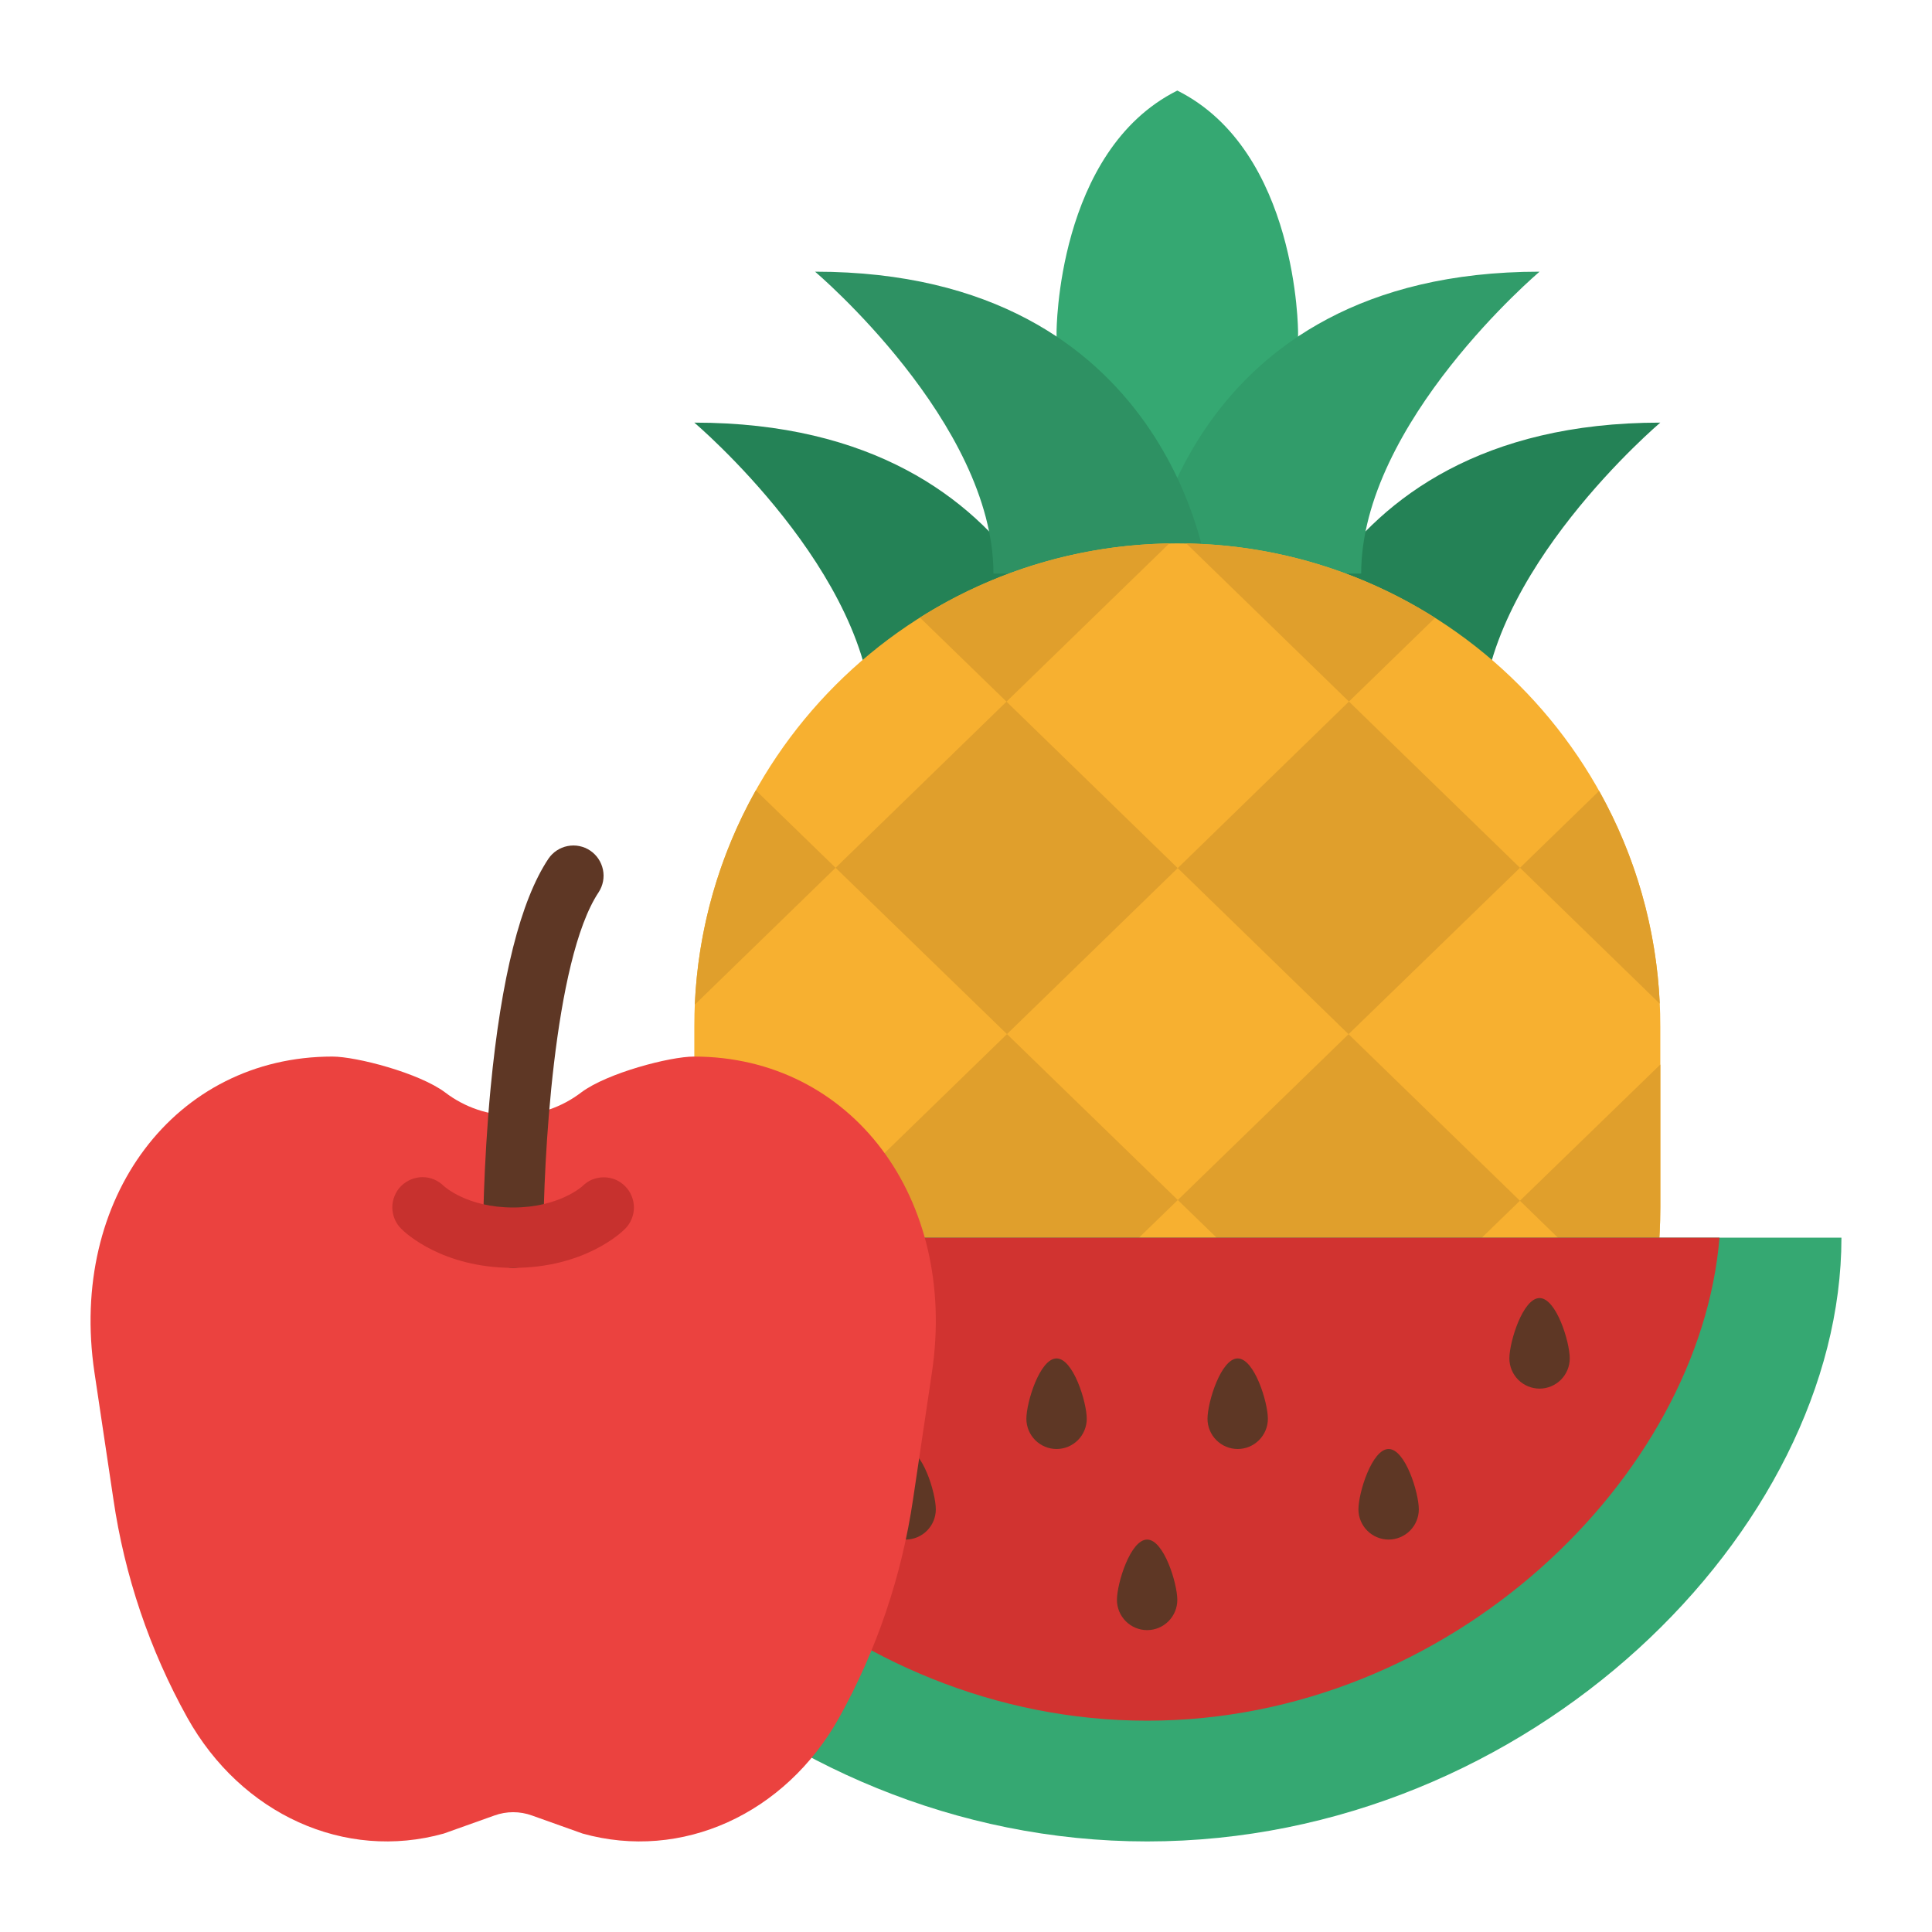
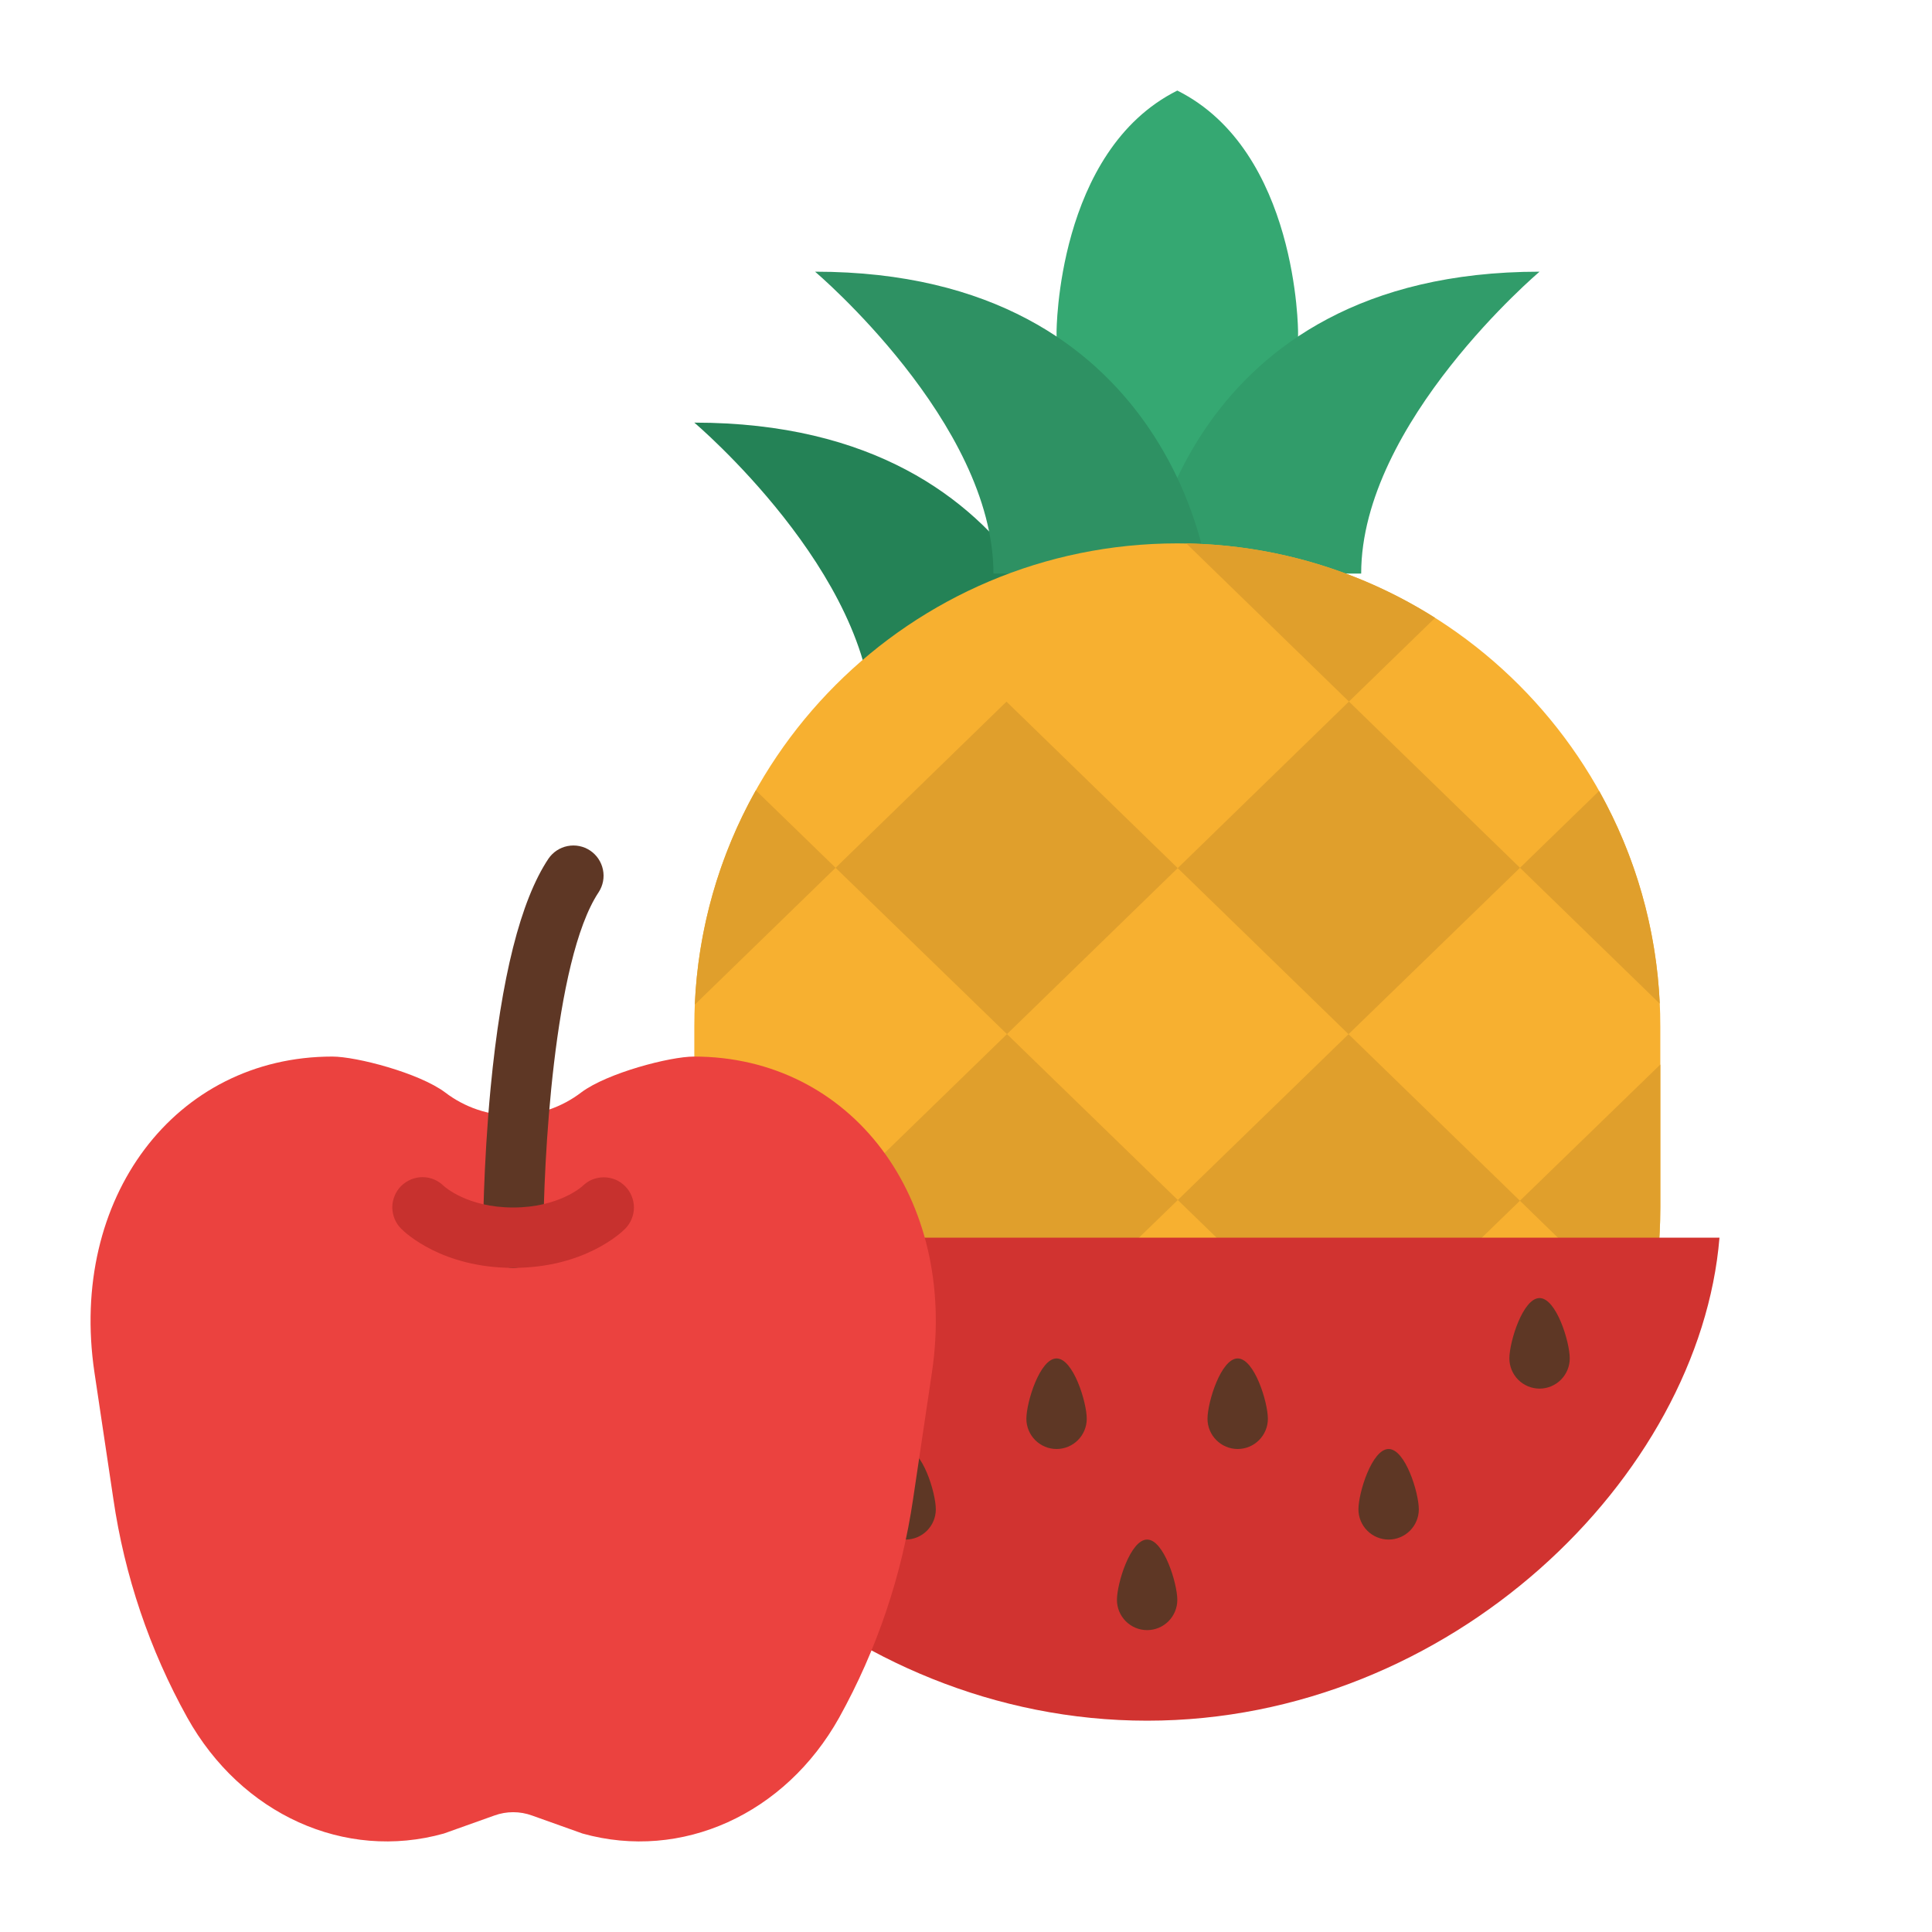
<svg xmlns="http://www.w3.org/2000/svg" width="24" height="24" viewBox="0 0 24 24" fill="none">
  <path d="M16.125 4.125C16.125 4.125 16.125 1.875 14.625 1.125C13.125 1.875 13.125 4.125 13.125 4.125V7.5H16.125V4.125Z" fill="#35A872" />
-   <path d="M15.75 9C15.75 9 16.193 5.25 20.625 5.25C20.625 5.25 18.409 7.125 18.409 9H15.75Z" fill="#248256" />
  <path d="M13.5 9C13.5 9 13.057 5.25 8.625 5.25C8.625 5.25 10.841 7.125 10.841 9H13.5Z" fill="#248256" />
  <path d="M14.25 7.125C14.25 7.125 14.693 3.375 19.125 3.375C19.125 3.375 16.909 5.25 16.909 7.125H14.25Z" fill="#319C6A" />
  <path d="M15 7.125C15 7.125 14.557 3.375 10.125 3.375C10.125 3.375 12.341 5.25 12.341 7.125H15Z" fill="#2E9163" />
  <path d="M20.625 12.75C20.625 9.436 17.939 6.75 14.625 6.75C11.311 6.75 8.625 9.436 8.625 12.75V15C8.625 18.314 11.311 21 14.625 21C17.939 21 20.625 18.314 20.625 15V12.75Z" fill="#F7B030" />
  <path d="M18.881 14.916L16.759 16.973L14.631 14.907L16.752 12.847L18.881 14.916Z" fill="#E09F2C" />
  <path d="M14.631 14.907L12.502 16.973L10.38 14.915L12.509 12.846L14.631 14.907Z" fill="#E09F2C" />
-   <path d="M14.525 6.751L12.503 8.716L11.428 7.672C12.356 7.086 13.428 6.767 14.525 6.751Z" fill="#E09F2C" />
  <path d="M14.63 10.784L12.509 12.846L10.38 10.78L12.503 8.716L14.63 10.784Z" fill="#E09F2C" />
  <path d="M18.882 10.78L16.752 12.847L14.63 10.784L16.757 8.715L18.882 10.78Z" fill="#E09F2C" />
  <path d="M17.827 7.675L16.757 8.715L14.737 6.751C15.832 6.769 16.901 7.089 17.827 7.675Z" fill="#E09F2C" />
  <path d="M10.38 10.78L8.631 12.48C8.672 11.546 8.931 10.634 9.389 9.818L10.38 10.78Z" fill="#E09F2C" />
  <path d="M20.618 12.468L18.882 10.78L19.865 9.825C20.318 10.636 20.576 11.54 20.618 12.468Z" fill="#E09F2C" />
  <path d="M20.625 13.224V15C20.625 15.486 20.567 15.97 20.45 16.442L18.881 14.916L20.625 13.224Z" fill="#E09F2C" />
  <path d="M10.38 14.915L8.802 16.45C8.684 15.976 8.625 15.489 8.625 15V13.213L10.38 14.915Z" fill="#E09F2C" />
  <path d="M12.502 16.973L10.276 19.134C9.561 18.383 9.053 17.458 8.802 16.45L10.38 14.915L12.502 16.973Z" fill="#F7B030" />
  <path d="M18.979 19.128C18.419 19.719 17.744 20.19 16.997 20.511C16.249 20.833 15.443 20.999 14.629 21C13.815 21.001 13.009 20.835 12.261 20.515C11.513 20.194 10.838 19.724 10.276 19.134L12.502 16.973L14.631 19.037L16.759 16.973L18.979 19.128Z" fill="#E09F2C" />
  <path d="M16.371 20.724C16.365 20.731 16.361 20.738 16.357 20.746C15.226 21.085 14.021 21.085 12.891 20.745V20.724L14.631 19.037L16.371 20.724Z" fill="#F7B030" />
-   <path d="M22.875 15.375C22.875 18.999 19.013 22.875 14.25 22.875C9.487 22.875 5.625 18.999 5.625 15.375H22.875Z" fill="#35A872" />
  <path d="M21.36 15.375C21.115 18.342 18.026 21.375 14.25 21.375C10.474 21.375 7.385 18.342 7.14 15.375H21.36Z" fill="#D13330" />
  <path d="M19.5 16.875C19.5 16.974 19.46 17.07 19.39 17.14C19.32 17.21 19.224 17.25 19.125 17.25C19.026 17.25 18.93 17.21 18.86 17.14C18.79 17.07 18.75 16.974 18.75 16.875C18.75 16.668 18.918 16.125 19.125 16.125C19.332 16.125 19.5 16.668 19.5 16.875Z" fill="#5E3725" />
  <path d="M17.625 18.75C17.625 18.849 17.585 18.945 17.515 19.015C17.445 19.085 17.349 19.125 17.25 19.125C17.151 19.125 17.055 19.085 16.985 19.015C16.915 18.945 16.875 18.849 16.875 18.75C16.875 18.543 17.043 18 17.25 18C17.457 18 17.625 18.543 17.625 18.75Z" fill="#5E3725" />
  <path d="M15.75 17.625C15.75 17.724 15.71 17.82 15.64 17.89C15.57 17.96 15.475 18 15.375 18C15.275 18 15.18 17.96 15.11 17.89C15.04 17.82 15 17.724 15 17.625C15 17.418 15.168 16.875 15.375 16.875C15.582 16.875 15.75 17.418 15.75 17.625Z" fill="#5E3725" />
  <path d="M13.5 17.625C13.5 17.724 13.46 17.82 13.39 17.89C13.32 17.96 13.225 18 13.125 18C13.025 18 12.93 17.96 12.86 17.89C12.79 17.82 12.75 17.724 12.75 17.625C12.75 17.418 12.918 16.875 13.125 16.875C13.332 16.875 13.5 17.418 13.5 17.625Z" fill="#5E3725" />
  <path d="M14.625 19.875C14.625 19.974 14.585 20.07 14.515 20.14C14.445 20.21 14.35 20.25 14.25 20.25C14.15 20.25 14.055 20.21 13.985 20.14C13.915 20.07 13.875 19.974 13.875 19.875C13.875 19.668 14.043 19.125 14.25 19.125C14.457 19.125 14.625 19.668 14.625 19.875Z" fill="#5E3725" />
  <path d="M10.875 18.75C10.875 18.849 10.915 18.945 10.985 19.015C11.055 19.085 11.15 19.125 11.25 19.125C11.35 19.125 11.445 19.085 11.515 19.015C11.585 18.945 11.625 18.849 11.625 18.75C11.625 18.543 11.457 18 11.25 18C11.043 18 10.875 18.543 10.875 18.75Z" fill="#5E3725" />
  <path d="M8.621 13.125C8.322 13.125 7.543 13.329 7.221 13.57C6.978 13.756 6.681 13.857 6.375 13.857C6.069 13.857 5.772 13.756 5.529 13.57C5.207 13.329 4.428 13.125 4.129 13.125C2.173 13.125 0.852 14.886 1.173 17.047L1.408 18.62C1.547 19.574 1.858 20.494 2.326 21.336C2.997 22.539 4.284 23.121 5.513 22.777L6.141 22.553C6.292 22.498 6.458 22.498 6.609 22.553L7.237 22.777C8.466 23.121 9.753 22.539 10.425 21.336C10.892 20.494 11.203 19.574 11.343 18.62L11.577 17.047C11.898 14.886 10.577 13.125 8.621 13.125Z" fill="#EB423F" />
  <path d="M6.375 15.75C6.276 15.75 6.18 15.71 6.11 15.64C6.04 15.57 6 15.474 6 15.375C6 15.34 6.001 14.502 6.095 13.511C6.226 12.143 6.467 11.186 6.813 10.667C6.869 10.585 6.954 10.529 7.051 10.51C7.148 10.491 7.249 10.511 7.331 10.566C7.413 10.621 7.47 10.706 7.49 10.803C7.51 10.899 7.491 11 7.437 11.083C6.874 11.928 6.75 14.468 6.75 15.375C6.75 15.474 6.71 15.57 6.64 15.64C6.57 15.71 6.474 15.75 6.375 15.75Z" fill="#5E3725" />
  <path d="M7.765 14.735C7.73 14.7 7.689 14.672 7.644 14.653C7.598 14.635 7.549 14.625 7.5 14.625C7.451 14.625 7.402 14.635 7.356 14.653C7.311 14.672 7.27 14.7 7.235 14.735C7.232 14.738 6.944 15 6.375 15C5.806 15 5.523 14.742 5.511 14.731L5.515 14.735C5.48 14.7 5.439 14.672 5.393 14.652C5.348 14.633 5.299 14.623 5.249 14.623C5.2 14.623 5.151 14.633 5.105 14.652C5.06 14.671 5.018 14.698 4.983 14.733C4.948 14.768 4.92 14.81 4.902 14.856C4.883 14.901 4.873 14.95 4.873 15C4.874 15.049 4.884 15.098 4.903 15.144C4.922 15.189 4.95 15.231 4.985 15.265C5.035 15.316 5.496 15.75 6.375 15.75C7.255 15.75 7.716 15.315 7.765 15.265C7.8 15.23 7.828 15.189 7.846 15.143C7.865 15.098 7.875 15.049 7.875 15C7.875 14.951 7.865 14.902 7.846 14.857C7.828 14.811 7.8 14.77 7.765 14.735Z" fill="#C7312E" />
</svg>